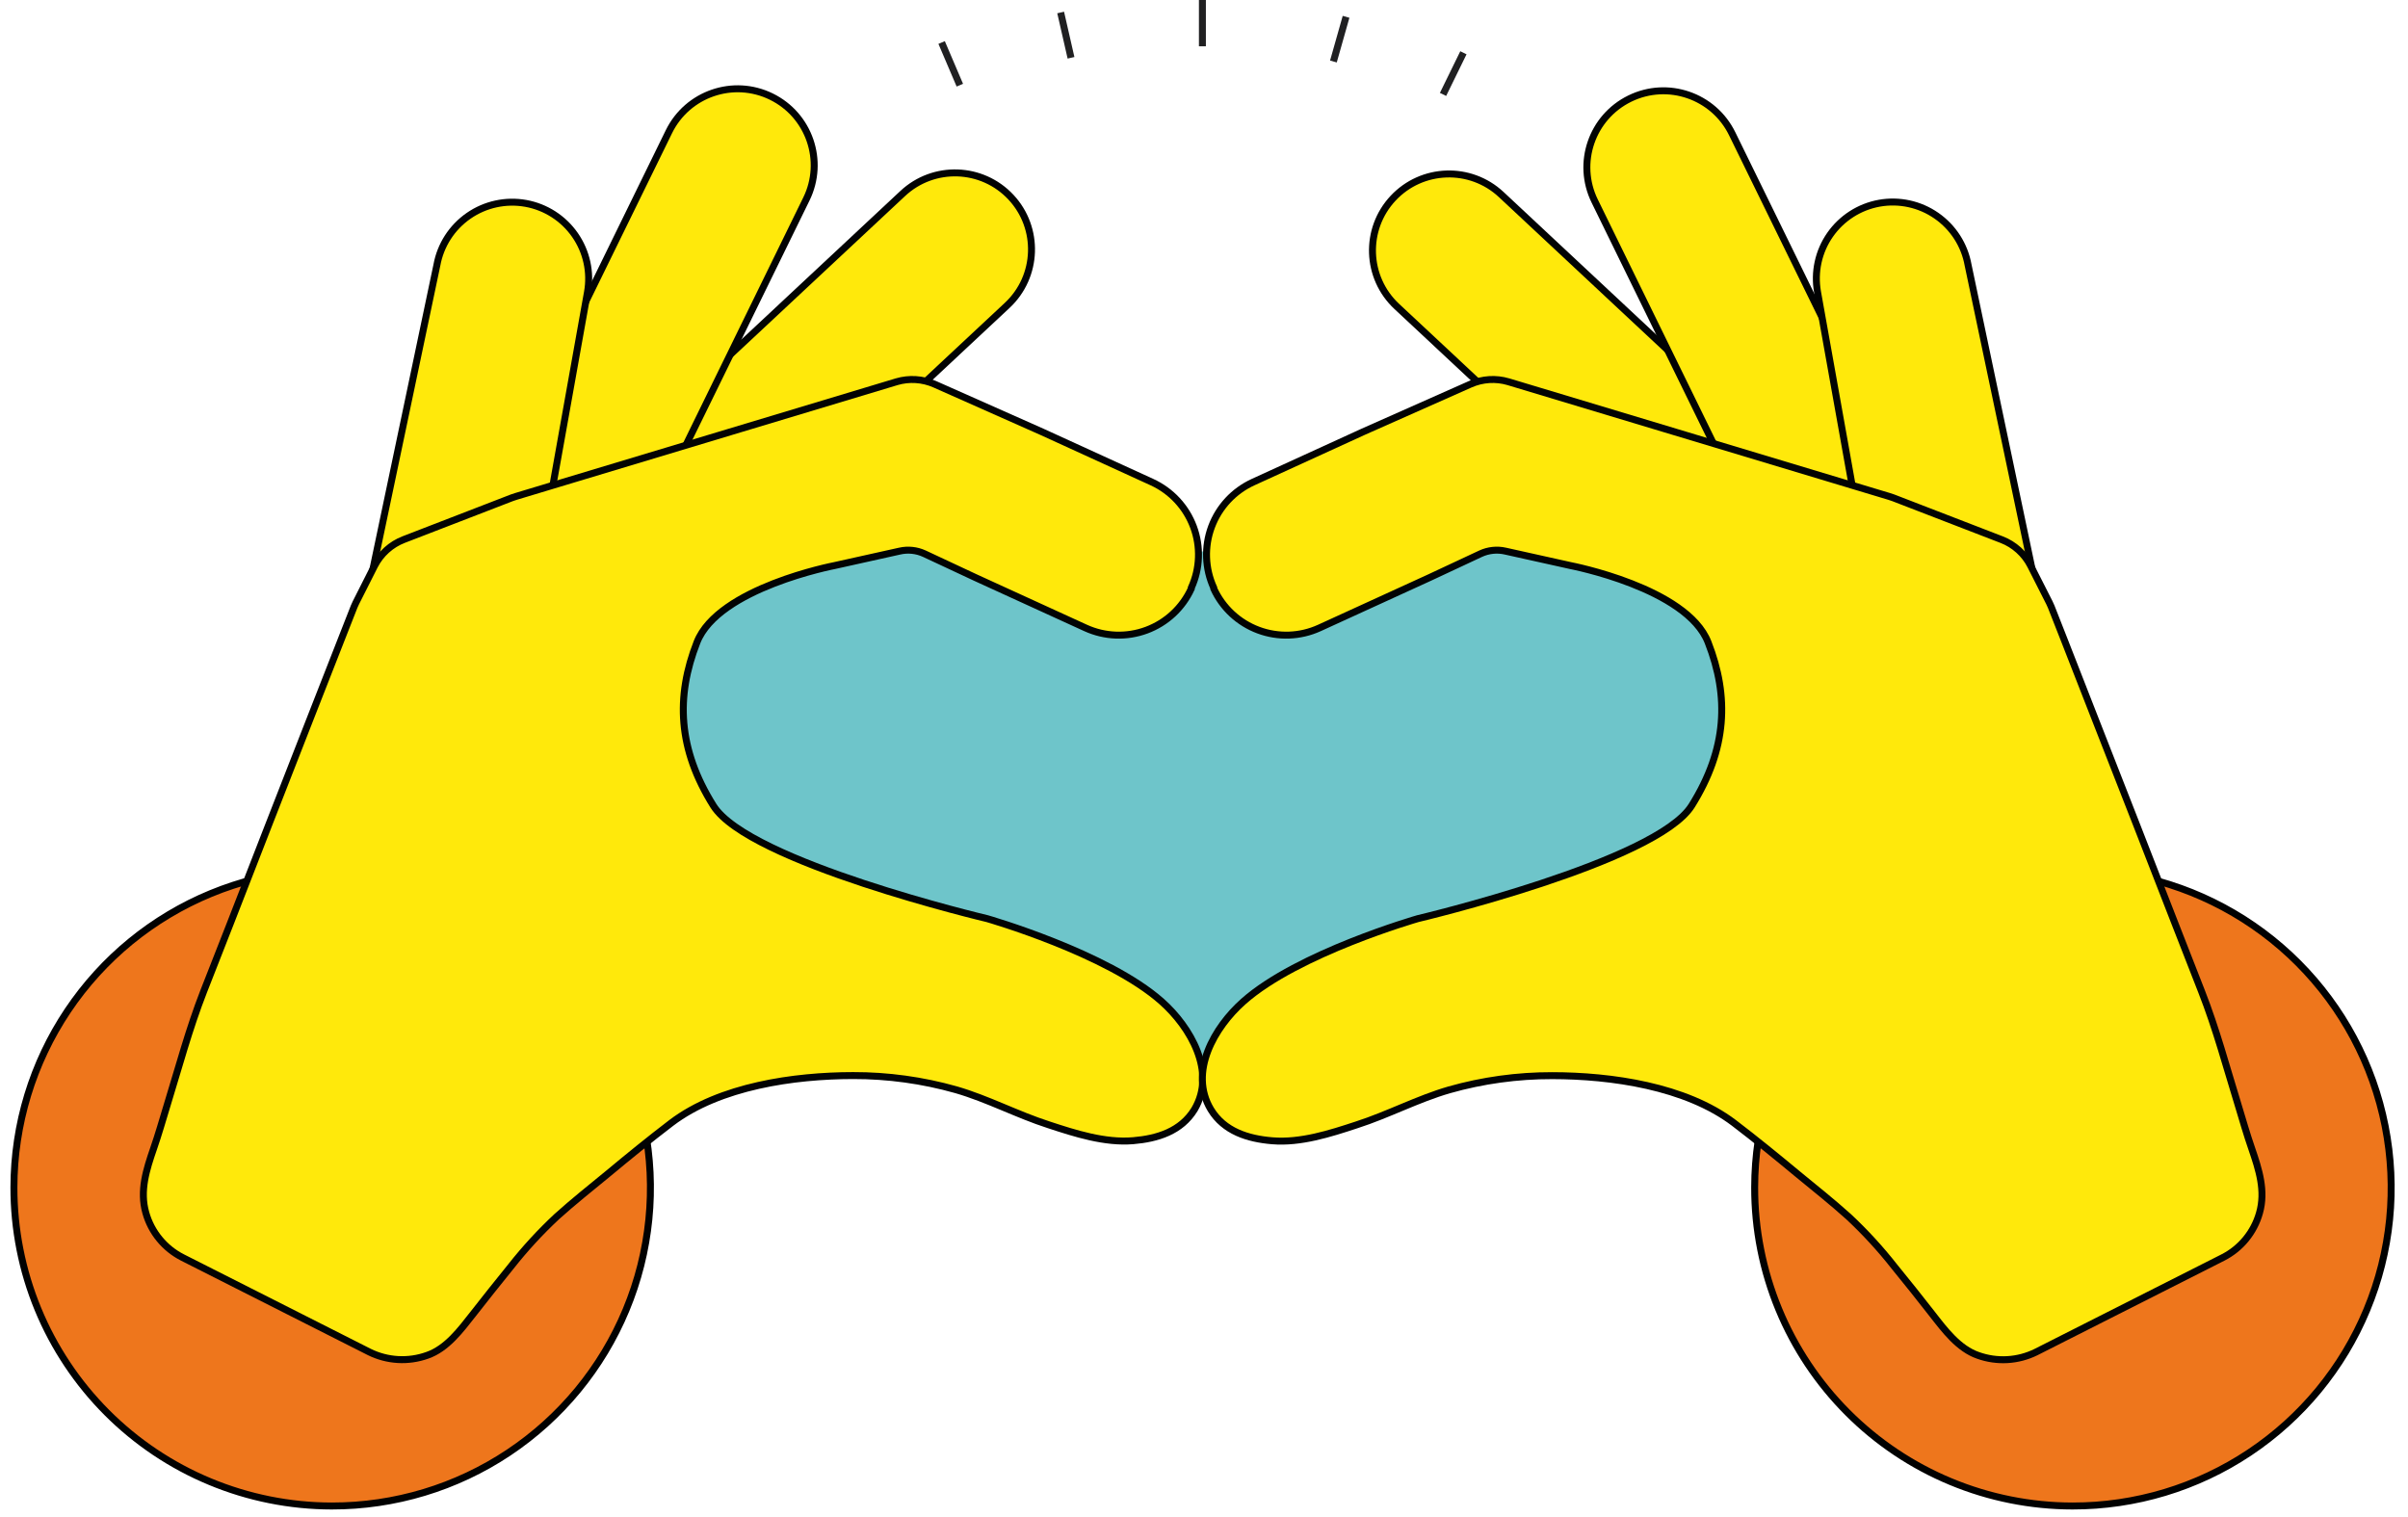
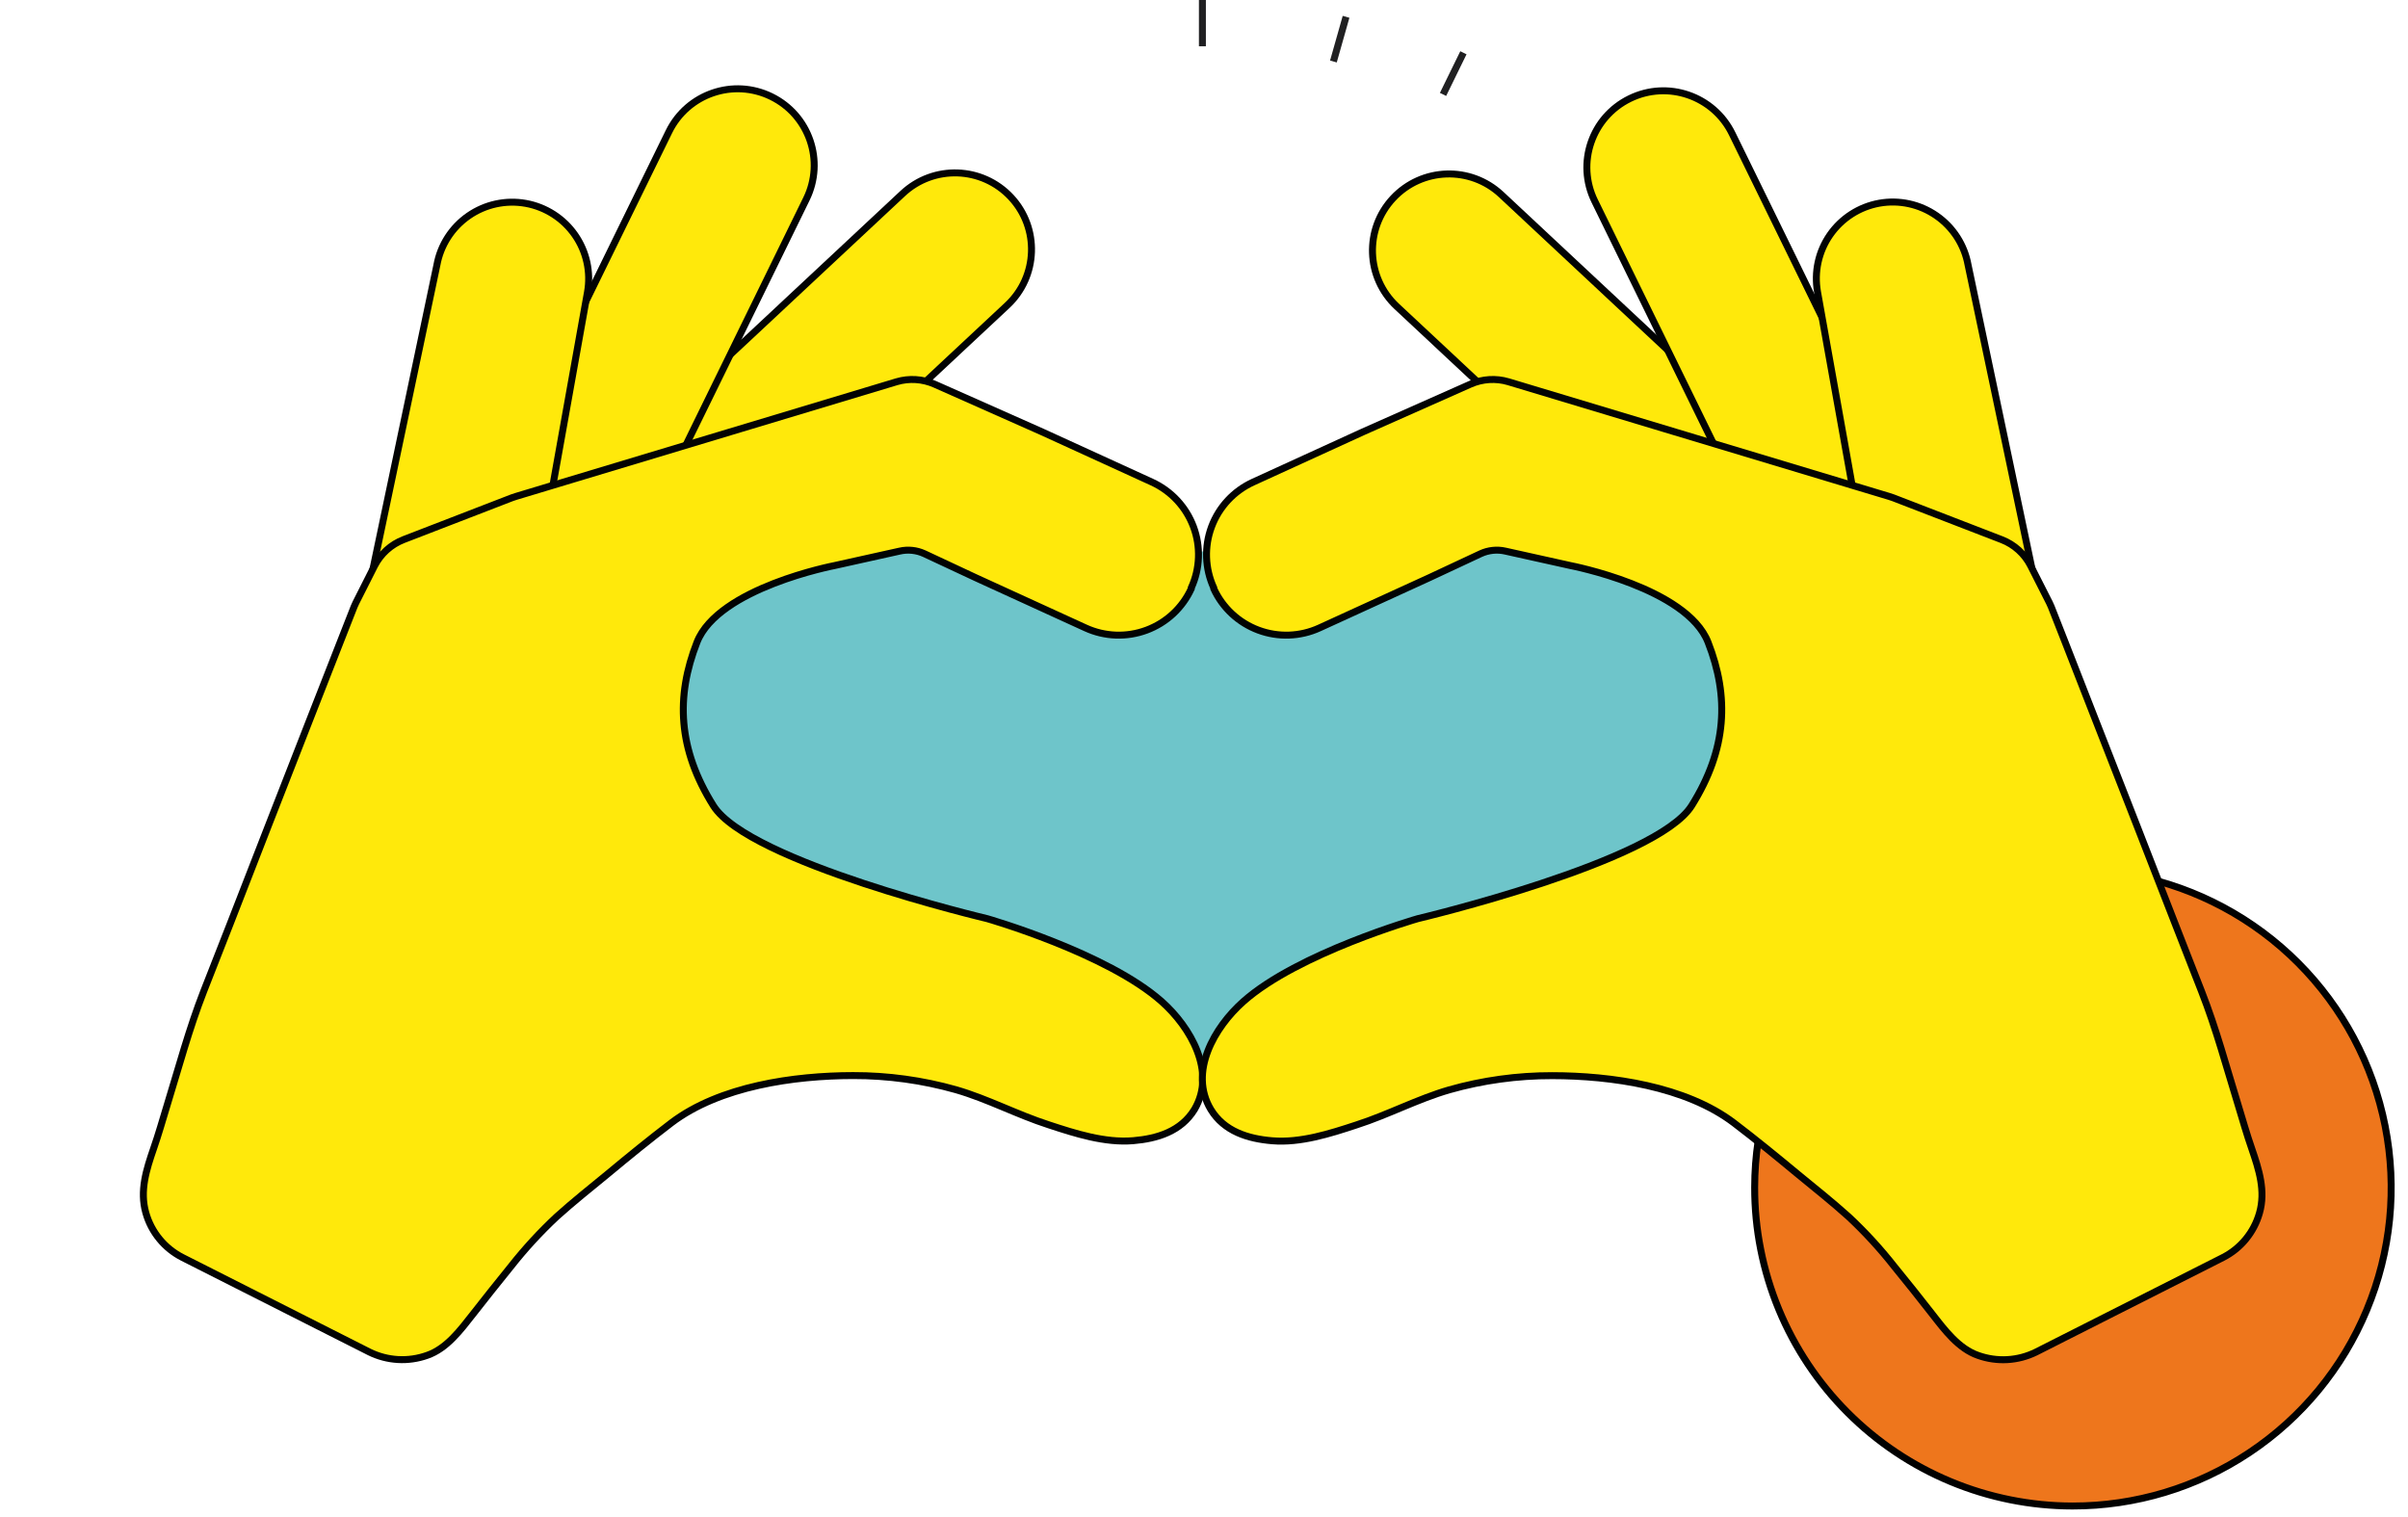
<svg xmlns="http://www.w3.org/2000/svg" width="173" height="109" viewBox="0 0 173 109" fill="none">
  <path d="M86.313 76.804C111.811 76.837 134.171 56.295 134.188 46.024C134.205 35.752 110.968 37.571 86.362 39.621C60.92 41.739 44.679 30.093 38.598 46.024C34.94 55.618 60.782 76.771 86.313 76.804Z" fill="#6EC5CA" />
  <path d="M148.894 108.2C153.416 108.206 157.839 106.872 161.603 104.364C165.367 101.857 168.303 98.29 170.039 94.114C171.776 89.938 172.235 85.341 171.358 80.905C170.482 76.468 168.31 72.391 165.116 69.188C161.923 65.986 157.851 63.803 153.417 62.915C148.982 62.027 144.384 62.474 140.204 64.199C136.023 65.924 132.448 68.851 129.931 72.608C127.414 76.365 126.067 80.784 126.062 85.307C126.057 88.309 126.645 91.283 127.79 94.059C128.935 96.834 130.615 99.357 132.736 101.483C134.856 103.609 137.374 105.296 140.146 106.448C142.919 107.601 145.891 108.196 148.894 108.2Z" fill="#EE761C" stroke="#010101" stroke-width="0.5" />
-   <path d="M23.832 108.2C28.354 108.206 32.777 106.872 36.541 104.364C40.305 101.857 43.241 98.29 44.977 94.114C46.714 89.938 47.173 85.341 46.297 80.905C45.42 76.468 43.248 72.391 40.054 69.188C36.861 65.986 32.789 63.803 28.355 62.915C23.921 62.027 19.323 62.474 15.142 64.199C10.962 65.924 7.387 68.851 4.869 72.608C2.352 76.365 1.006 80.784 1 85.307C0.996 88.309 1.583 91.283 2.728 94.059C3.873 96.834 5.554 99.357 7.674 101.483C9.794 103.609 12.312 105.296 15.085 106.448C17.857 107.601 20.829 108.196 23.832 108.2Z" fill="#EE761C" stroke="#010101" stroke-width="0.5" />
  <path d="M72.363 21.938C74.582 19.865 74.701 16.385 72.628 14.166C70.555 11.947 67.075 11.829 64.856 13.902L38.786 38.255C36.567 40.328 36.449 43.807 38.522 46.026C40.595 48.245 44.074 48.364 46.293 46.291L72.363 21.938Z" fill="#FFE90B" stroke="#020303" stroke-width="0.5" />
  <path d="M57.935 14.296C59.27 11.568 58.142 8.275 55.414 6.94C52.686 5.605 49.393 6.734 48.058 9.461L32.374 41.504C31.039 44.231 32.168 47.525 34.896 48.86C37.623 50.195 40.917 49.066 42.252 46.338L57.935 14.296Z" fill="#FFE90B" stroke="#020303" stroke-width="0.5" />
  <path d="M29.541 60.541C26.553 59.987 23.388 57.548 23.92 54.555L31.387 19.046C31.648 17.612 32.466 16.34 33.663 15.508C34.86 14.677 36.338 14.355 37.773 14.612C39.206 14.871 40.478 15.688 41.309 16.884C42.141 18.08 42.464 19.558 42.207 20.991L35.921 56.112C35.661 57.545 34.843 58.815 33.647 59.646C32.451 60.476 30.974 60.798 29.541 60.541Z" fill="#FFE90B" stroke="#020303" stroke-width="0.5" />
  <path d="M83.464 71.96C79.545 68.473 70.925 66.001 70.925 66.001C70.925 66.001 53.792 61.949 51.248 57.88C48.703 53.812 48.543 50.059 50.073 46.146C51.602 42.232 59.95 40.636 59.95 40.636L64.639 39.594C65.235 39.459 65.859 39.526 66.413 39.782L70.077 41.495L77.993 45.115C79.374 45.746 80.951 45.803 82.375 45.273C83.799 44.743 84.954 43.669 85.587 42.288V42.232C86.218 40.85 86.275 39.274 85.745 37.85C85.215 36.426 84.141 35.271 82.76 34.638L74.855 31.024L67.14 27.599C66.281 27.222 65.317 27.161 64.418 27.427L37.074 35.664L36.791 35.758L28.998 38.768C28.094 39.118 27.35 39.789 26.908 40.653L25.572 43.297C25.522 43.392 25.478 43.49 25.439 43.59L24.514 45.946L22.235 51.761L19.342 59.166L16.571 66.284C15.928 67.928 15.281 69.578 14.63 71.233C13.588 73.9 12.84 76.699 11.998 79.431C11.682 80.468 11.388 81.505 11.033 82.525C10.517 84.027 10.024 85.557 10.479 87.142C10.672 87.829 11.006 88.468 11.46 89.019C11.913 89.571 12.475 90.022 13.112 90.346L26.537 97.136C27.178 97.452 27.877 97.636 28.591 97.677C29.305 97.718 30.021 97.615 30.694 97.374C32.097 96.892 33.094 95.545 33.981 94.415C34.868 93.284 35.788 92.12 36.708 90.989C37.713 89.713 38.814 88.516 40.001 87.408C41.182 86.344 42.445 85.34 43.659 84.343C45.161 83.095 46.675 81.859 48.232 80.673C51.719 78.029 57.057 77.281 61.286 77.275C63.79 77.27 66.282 77.613 68.692 78.295C70.953 78.949 73.07 80.08 75.343 80.812C77.244 81.438 79.379 82.125 81.413 81.954C83.148 81.809 84.855 81.283 85.819 79.703C87.405 77.02 85.531 73.794 83.464 71.96Z" fill="#FFE90B" stroke="#020303" stroke-width="0.5" />
  <path d="M126.418 46.367C128.637 48.441 132.117 48.322 134.19 46.103C136.263 43.884 136.144 40.404 133.925 38.331L107.855 13.978C105.636 11.905 102.157 12.024 100.084 14.243C98.011 16.462 98.129 19.942 100.348 22.015L126.418 46.367Z" fill="#FFE90B" stroke="#020303" stroke-width="0.5" />
  <path d="M130.251 46.483C131.586 49.211 134.88 50.339 137.607 49.004C140.335 47.669 141.464 44.376 140.129 41.648L124.445 9.606C123.11 6.878 119.816 5.749 117.089 7.084C114.361 8.419 113.232 11.713 114.568 14.441L130.251 46.483Z" fill="#FFE90B" stroke="#020303" stroke-width="0.5" />
  <path d="M143.245 60.541C146.233 59.986 149.398 57.548 148.866 54.554L141.394 19.035C141.135 17.601 140.317 16.329 139.121 15.498C137.925 14.666 136.448 14.344 135.014 14.6C133.58 14.859 132.308 15.677 131.477 16.873C130.645 18.069 130.323 19.546 130.579 20.98L136.865 56.101C137.123 57.535 137.94 58.809 139.136 59.641C140.332 60.474 141.81 60.797 143.245 60.541Z" fill="#FFE90B" stroke="#020303" stroke-width="0.5" />
  <path d="M89.323 71.96C93.242 68.473 101.861 66.001 101.861 66.001C101.861 66.001 118.994 61.949 121.539 57.88C124.083 53.812 124.244 50.059 122.714 46.146C121.184 42.232 112.836 40.636 112.836 40.636L108.147 39.594C107.551 39.459 106.927 39.526 106.373 39.782L102.709 41.495L94.793 45.115C93.412 45.746 91.835 45.803 90.411 45.273C88.987 44.743 87.832 43.669 87.2 42.288V42.232C86.568 40.85 86.511 39.274 87.041 37.85C87.571 36.426 88.645 35.271 90.027 34.638L97.931 31.024L105.647 27.599C106.505 27.222 107.469 27.161 108.368 27.427L135.734 35.669L136.017 35.764L143.811 38.773C144.714 39.122 145.457 39.794 145.895 40.658L147.236 43.302C147.286 43.397 147.33 43.495 147.369 43.596L148.295 45.952C149.052 47.892 149.81 49.83 150.567 51.766C151.539 54.238 152.506 56.707 153.466 59.172L156.238 66.289C156.881 67.933 157.526 69.584 158.173 71.239C159.22 73.905 159.968 76.704 160.811 79.437C161.127 80.474 161.421 81.51 161.776 82.53C162.291 84.032 162.784 85.562 162.33 87.147C162.136 87.834 161.802 88.474 161.349 89.025C160.896 89.577 160.333 90.028 159.697 90.351L146.272 97.142C145.63 97.458 144.932 97.642 144.217 97.683C143.503 97.724 142.788 97.621 142.114 97.38C140.712 96.897 139.709 95.551 138.827 94.42C137.946 93.289 137.02 92.125 136.095 90.994C135.093 89.717 133.994 88.52 132.808 87.413C131.627 86.349 130.363 85.346 129.149 84.348C127.647 83.101 126.134 81.865 124.576 80.679C121.09 78.035 115.752 77.286 111.522 77.281C109.019 77.275 106.526 77.618 104.117 78.301C101.855 78.955 99.738 80.086 97.465 80.817C95.564 81.444 93.43 82.131 91.396 81.959C89.661 81.815 87.948 81.288 86.989 79.709C85.376 77.02 87.255 73.794 89.323 71.96Z" fill="#FFE90B" stroke="#020303" stroke-width="0.5" />
  <path d="M86.385 3.326V0" stroke="#202022" stroke-width="0.5" />
  <path d="M95.797 4.418L96.706 1.208" stroke="#202022" stroke-width="0.5" />
  <path d="M103.673 6.784L105.137 3.791" stroke="#202022" stroke-width="0.5" />
-   <path d="M76.945 4.152L76.202 0.898" stroke="#202022" stroke-width="0.5" />
-   <path d="M68.958 6.119L67.65 3.054" stroke="#202022" stroke-width="0.5" />
</svg>